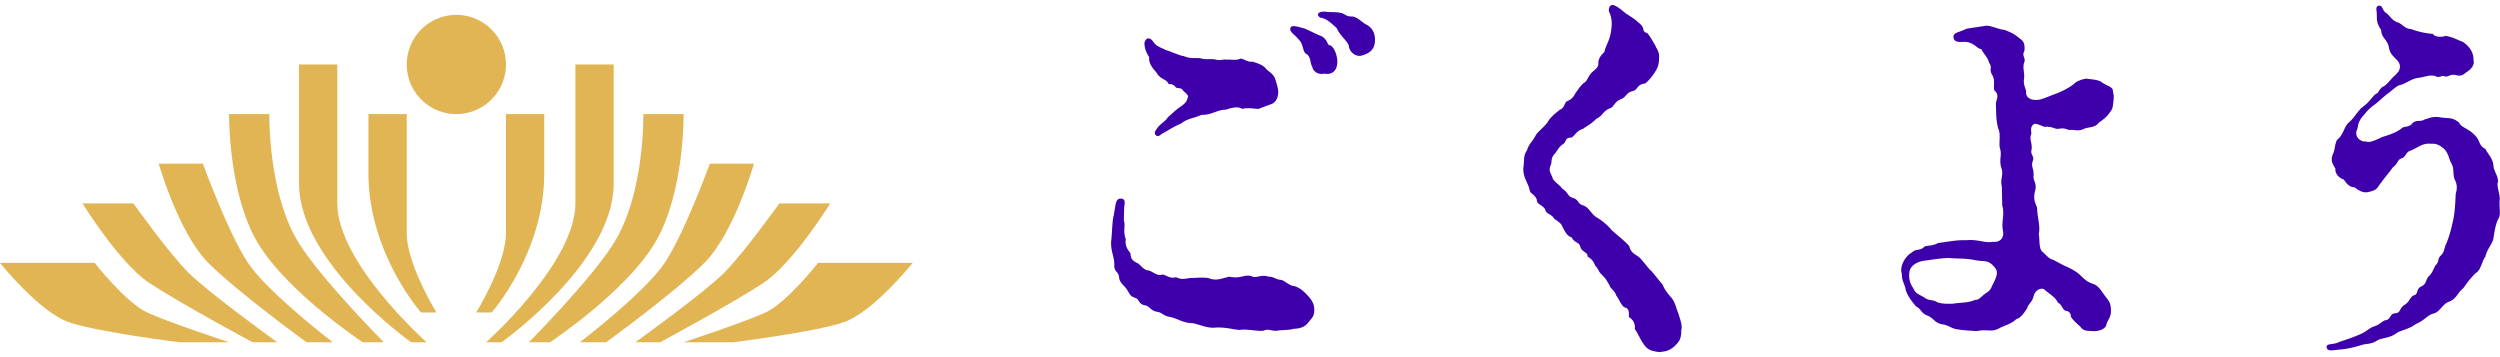
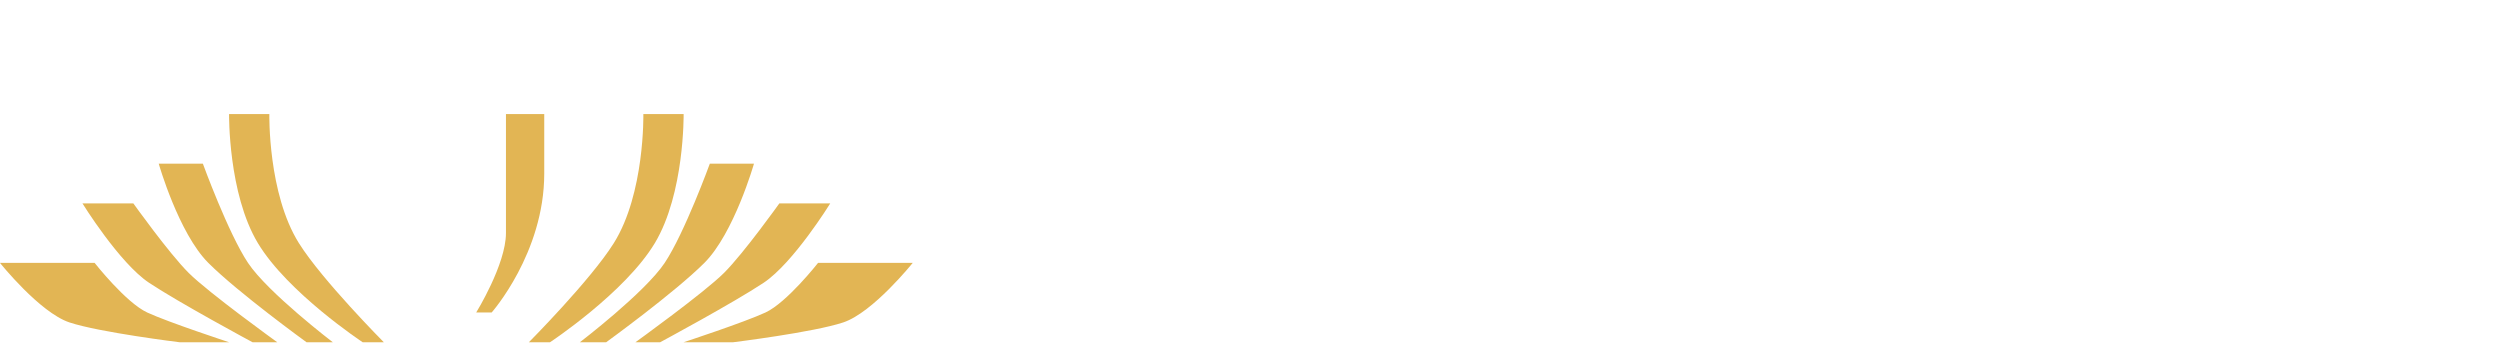
<svg xmlns="http://www.w3.org/2000/svg" width="252" height="36" fill="currentColor" viewBox="0 0 252 36">
  <g fill="#E2B554" clip-path="url(#a)">
-     <path d="M46 11.5a5 5 0 1 0 0-10 5 5 0 0 0 0 10m-8.86 0H41v12c0 3.15 3 8 3 8h-1.56s-5.3-6-5.3-14z" />
-     <path d="M30.14 6.5H34v14c0 6 9 14 9 14h-1.56s-11.3-8-11.3-16z" />
    <path d="M23.1 11.5h4.05s-.16 8 2.98 13.01c2.34 3.73 8.56 9.99 8.56 9.99h-2.13s-7.57-5-10.57-10-2.9-13-2.9-13z" />
    <path d="M16 16.5h4.45s2.55 7 4.55 10 8.55 8 8.55 8H30.9s-6.9-5-9.9-8-5-10-5-10m-7.71 4h5.15s3.57 5 5.57 7 8.94 7 8.94 7h-2.49s-7.44-4-10.44-6-6.71-8-6.71-8zM0 26.5h9.54s3.14 4 5.3 5 8.26 3 8.26 3h-4.99S10 33.5 7 32.5s-7-6-7-6m54.86-15H51v12c0 3.15-3 8-3 8h1.56s5.3-6 5.3-14z" />
-     <path d="M61.86 6.5H58v14c0 6-9 14-9 14h1.56s11.3-8 11.3-16z" />
    <path d="M68.9 11.5h-4.05s.16 8-2.98 13.01c-2.34 3.73-8.56 9.99-8.56 9.99h2.13s7.57-5 10.57-10 2.9-13 2.9-13z" />
    <path d="M76 16.5h-4.45s-2.55 7-4.55 10-8.55 8-8.55 8h2.65s6.9-5 9.9-8 5-10 5-10m7.71 4h-5.15s-3.57 5-5.57 7-8.94 7-8.94 7h2.49s7.44-4 10.44-6 6.71-8 6.71-8zm8.29 6h-9.54s-3.14 4-5.3 5-8.26 3-8.26 3h4.99s8.11-1 11.11-2 7-6 7-6" />
  </g>
-   <path fill="#3E00AA" d="M251.973 20.055c-.08.96.16 1.6-.16 2.04-.32.64-.4 1.56-.48 1.92 0 .4-.68 1.16-.8 1.84-.36.44-.44 1.4-1 1.68-.64.68-.72.8-1.24 1.52-.6.48-.68 1.08-1.44 1.36-.64.2-.92 1.08-1.6 1.2-.64.2-.8.64-1.72 1.04-.76.56-1.56.64-1.96.92-.72.56-1.52.44-2.04.8-.6.36-1.08.24-1.6.44-.68.2-1.4.36-1.88.4-.92.08-1.4.24-1.52-.16-.12-.44.56-.32 1-.48.8-.32 1.28-.4 2.36-.88.6-.24.84-.56 1.32-.76.64-.2.72-.4 1.16-.64.72-.08.44-.68 1.08-.72.56-.04.36-.48.92-.84s.52-.76.92-.96c.52-.12.2-.56.72-.88.56-.2.52-.72.76-1 .32-.28.4-.48.68-1.08.52-.56.16-.64.6-1.08.4-.44.24-.52.52-1.16.44-1.04.56-1.8.72-2.44.16-.88.2-1.6.24-2.6.12-.36.2-.88-.08-1.4-.24-.44-.04-1.16-.36-1.68-.24-.4-.28-1-.72-1.44-.48-.4-.8-.56-1.28-.52-.96-.12-1.48.48-2.2.72-.4.16-.4.64-.84.76-.4.12-.36.56-.88.92-.44.64-.84 1.04-1.12 1.48-.44.44-.28.8-1.44 1-.24.04-.68 0-1.24-.48-.6-.04-.84-.4-1.12-.8-.56-.16-.92-.72-.84-1.08-.24-.44-.56-.8-.24-1.52.2-.4.16-.96.4-1.4.68-.52.68-1.32 1.2-1.76.6-.52.92-1.24 1.44-1.6.68-.48 1-1.16 1.36-1.32.24-.08.24-.52.72-.72.4-.24.92-1 1.16-1.12.16-.24.36-.32.4-.56.12-.36.08-.68-.4-1.12-.28-.32-.56-.48-.68-1.24-.2-.72-.72-.84-.76-1.64-.52-.8-.4-1.04-.44-1.64 0-.32-.16-.72.2-.8.4-.08.36.48.72.72.4.24.56.76 1.2.96.52.2.68.64 1.36.68a7.8 7.8 0 0 0 2.2.48c.08.32.92.36 1.24.2.8.12 1.16.4 1.76.6.72.52 1.08 1.04 1.08 1.88.12.36-.16.84-.68 1.16-.28.2-.48.48-1.08.32-.64-.16-.76.24-1.16.12-.32-.16-.48.24-.96-.04-.64-.12-.92.08-1.68.2-.68.04-1.32.64-2 .76-.32.16-.76.6-1.12.84-.52.4-.92.84-1.44 1.2-.48.36-.72.68-1.16 1.2-.48.68-.32.96-.48 1.24-.28.76.44 1.24.92 1.16.44.24 1.4-.4 1.88-.52.88-.28 1.4-.52 1.76-.84.16-.16.8-.08 1-.44.52-.48.72-.08 1.32-.44.32-.04.68-.32 1.44-.2.96.16 1.24-.04 1.96.52.28.56.96.6 1.6 1.28.6.6.36 1.04 1.08 1.4.24.52.68.84.8 1.6.04.72.4.88.48 1.68-.2.4.16 1.12.16 1.76m-45.03 6.12 1.12.6c.2.08.8.32 1.4.76.68.6.8.84 1.52 1.08.6.2.88.8 1.28 1.32.4.48.52.72.52 1.44 0 .68-.4.92-.48 1.44-.2.44-.92.6-1.36.56-.48-.04-.92.04-1.24-.44-.36-.32-.72-.64-.96-1 .04-.2-.12-.6-.52-.6-.44-.24-.32-.6-.8-.84-.2-.52-.96-.96-1.32-1.28-.2-.24-.92-.12-1.12.64-.12.6-.56.8-.64 1.2-.28.44-.64 1-1.12 1.12-.4.44-1.28.68-1.72.92-.8.44-1.16.04-2.24.28-.6-.04-1.36-.08-1.8-.16-.72-.04-1-.44-1.68-.52-.8-.16-.84-.6-1.48-.88-.68-.24-.64-.68-1.16-.92-.44-.52-.84-1.04-1.04-1.64-.12-.72-.4-.84-.4-1.68-.24-.6.24-1.68 1-2.12.48-.44.8-.12 1.24-.56.2-.2.8-.04 1.4-.4 1-.12 1.88-.32 2.84-.28 1.16-.12 1.96.32 2.68.16.76.08 1.16-.4 1.04-1.08-.2-1 .2-1.6-.08-2.6l-.04-1.92c-.2-.76.24-1.12-.08-1.96-.2-.88.12-1.12-.12-1.92-.12-.4.12-1.4-.16-1.92-.24-.88-.2-1.64-.24-2.44 0-.56.44-.88-.16-1.44-.12-.44.12-1-.2-1.52-.36-.6.04-.76-.32-1.24-.12-.56-.64-1-.76-1.36-.52-.12-.56-.48-1.36-.72-.48-.12-1.28.16-1.44-.36-.2-.64.52-.6 1.28-1 .48-.08 1.6-.24 1.84-.28.52-.12 1.24.32 2 .4.8.32.96.4 1.6.92.4.28.44.64.4 1.2-.32.52.2.72-.04 1.2-.16.52.08 1.04 0 1.6-.12.68.28 1.08.2 1.44.04.52.6.84 1.48.64.32-.08 1.24-.48 1.72-.64.36-.16.96-.4 1.64-.92.16-.24 1-.56 1.32-.52.48.08 1.12.08 1.48.36.48.36 1.16.44 1.12.92.08.44.08.36.08.64-.08.88-.08 1.12-.4 1.48-.24.4-.8.84-1.08 1-.36.52-1 .48-1.4.6-.72.36-.92.12-1.52.16-.32.04-.36-.24-1.12-.12-.44.08-.52-.2-1.28-.2-.28.04-.36-.08-.72-.2-.24-.08-.48-.2-.68.08-.28.36 0 .76-.16.96-.12.52.16.84.08 1.48-.16.48.32.64.12 1.12-.2.64.12.76.08 1.44-.08.56.36.8.16 1.56-.24.92.04 1.24.2 1.76 0 .88.36 1.88.16 2.6.12.6 0 1.36.32 1.76.36.28.68.76 1.12.84m-6.04 2.44c.4-.8.56-1.24.12-1.72-.68-.76-.96-.48-1.96-.68-1.04-.2-1.52-.12-2.52-.2-.4-.04-1.24.08-2.4.24-.84.08-1.6.48-1.68 1.2-.08.64.08 1.16.4 1.6.24.6.68.64 1.08.92.56.4.8.16 1.4.52.6.16 1.08.12 1.48.12 1-.16 1.4-.04 2.32-.4.36.04.56-.36 1.12-.72.44-.28.44-.52.64-.88m-34.39-1.24 1.08 1.32c.24.56.44.8.96 1.4.36.56.36.88.64 1.52.08.36.44 1.16.28 1.68 0 .88-.2 1.12-.64 1.56-.68.64-1.2.56-1.56.64-.8-.12-1.16-.2-1.56-.76s-.6-1.12-.92-1.56c.04-.44-.08-.92-.6-1.2 0-.52.04-.92-.48-1-.44-.44-.4-.64-.8-1.2-.16-.52-.6-.68-.68-1.04-.28-.44-.32-.6-.72-1-.44-.4-.32-.56-.72-.96-.2-.52-.36-.64-.76-.92 0-.48-.52-.4-.72-.92-.12-.6-.6-.4-.88-1-.52-.16-.68-.64-.88-.96-.2-.52-.4-.56-.88-.92-.28-.52-.84-.44-.92-.96-.32-.48-.84-.48-.84-.96-.2-.56-.68-.6-.72-.96-.16-.8-.68-1.2-.64-2.28.12-.56-.04-1.2.36-1.72.24-.76.48-.76.88-1.52.16-.32.88-.88 1.2-1.32.24-.48.76-.88 1.24-1.28.52-.16.44-.8.8-.88.52-.24.64-.56.84-.88.28-.36.36-.56.8-.96.28-.08.4-.64.76-1s.72-.52.68-1c0-.44.32-.84.6-1.08.2-.84.56-1.16.68-2.12.08-.48.16-1.24-.2-1.96-.08-.24.04-.88.6-.6.44.2.76.52 1.12.8.56.36.84.52 1.32.96.68.52.16.8.8 1 .2.16.56.8.84 1.28.04.2.44.6.36 1.24 0 .8-.2 1.04-.4 1.4-.32.48-.6.84-1 1.16-.84.08-.72.64-1.24.76-.76.2-.56.56-1.24.84s-.64.8-1.12.92c-.72.32-.6.68-1.32 1.04-.6.6-1.04.76-1.32 1-.72.24-.72.56-1.16.88-.76.04-.48.4-.88.68-.44.24-.68.88-.88 1-.44.6-.16.76-.4 1.2-.2.56.12.8.24 1.24.08.28.68.64.96 1.04.64.4.52.76 1.04.92.68.2.48.6 1.04.76.64.2.8.84 1.36 1.2.64.36 1.2.88 1.56 1.32.64.56 1.4 1.16 1.76 1.6.2.84.8.84 1.16 1.28.64.72.68.88 1.12 1.28m-49.95-20.08c-.36-.4-.8-.92-.72-1.52-.4-.64-.48-1.04-.48-1.48.2-.64.64-.48.92-.04s.84.56 1.24.8c.28.04 1.4.56 1.8.6.84.36 1.4.08 1.92.28.52.08.8-.04 1.36.08.4.12.84-.08.96 0 .6-.04.84.08 1.32-.04.32-.24.76.32 1.36.24.52.16.92.28 1.28.6.24.36.68.48.96 1 .16.4.32 1 .36 1.32.04.48-.12 1.08-.6 1.32-.48.2-.92.32-1.36.52-.44 0-1.04-.16-1.68 0-.4-.28-1.04-.12-1.64.08-.88 0-1.44.56-2.44.52-.92.4-1.32.32-2.08.88-.84.36-1.2.64-2 1.08-.4.44-.88-.04-.48-.48.24-.48 1-.88 1.16-1.24.44-.36.76-.72 1.36-1.12.56-.4.56-.6.68-.96-.04-.28-.44-.48-.56-.68-.16-.28-.6-.04-.76-.36-.52-.44-.52 0-.72-.36s-.8-.36-1.16-1.04m-3.24 13.52-.04 1.36c.2.6-.12 1.12.2 1.92-.12.72.24 1.12.48 1.44 0 .56.2.76.8 1.04.28.24.64.72 1.04.68.44.16.84.56 1.28.44.32-.12.84.48 1.44.24.72.32.92.12 1.56.08.8 0 .84-.08 1.68 0 .64.24.96.2 1.8-.04.28-.04.16-.12.64-.04 1 .12 1.28-.32 2-.08.36.24.96-.24 1.68.04.48-.04.68.28 1.28.32.32.08.92.64 1.24.6.56.16.92.44 1.4.96s.68.88.68 1.48-.2.76-.6 1.24c-.44.6-1.16.64-1.44.64-.48.16-1.36.12-1.72.2-.64.04-.88-.24-1.36 0-.64.08-1.56-.2-2.4-.08-.68-.04-1.36-.28-2.4-.24-.84.12-1.76-.36-2.36-.44-.92 0-1.6-.52-2.32-.64-.68-.12-.68-.44-1.32-.52-.64-.16-.72-.6-1.16-.64-.72-.16-.48-.6-1-.76s-.56-.48-.84-.88c-.24-.36-.72-.64-.76-1.2-.08-.64-.52-.48-.48-1.28 0-.8-.36-1.28-.32-2.32.08-.52.08-1.44.2-2.36.28-1.12.16-1.96.76-1.96.4 0 .48.28.36.8m19.92-17.16c.68.44.48.92.88.92.52.36.68 1.28.68 1.56.04.76-.36 1.48-1.32 1.28-.56.16-1.12-.2-1.2-.68-.24-.36-.12-.96-.56-1.28-.4-.12-.32-.88-.68-1.32-.52-.68-1.12-.92-.96-1.32.12-.32.6-.16 1.36.04.36.12 1.32.64 1.8.8m4.6-1.12c.56.36.76.88.76 1.48 0 .92-.48 1.36-1.4 1.6-.56.12-1.2-.4-1.24-1-.04-.36-1-1.16-1.2-1.76-.52-.48-1.04-1-1.68-1.08-.44-.28-.24-.64.52-.6.4.08 1 0 1.52.12.4.04.56.4 1.16.36.64.08.96.6 1.56.88" />
  <defs>
    <clipPath id="a">
      <path fill="#fff" d="M0 1.5h92v33H0z" />
    </clipPath>
  </defs>
</svg>